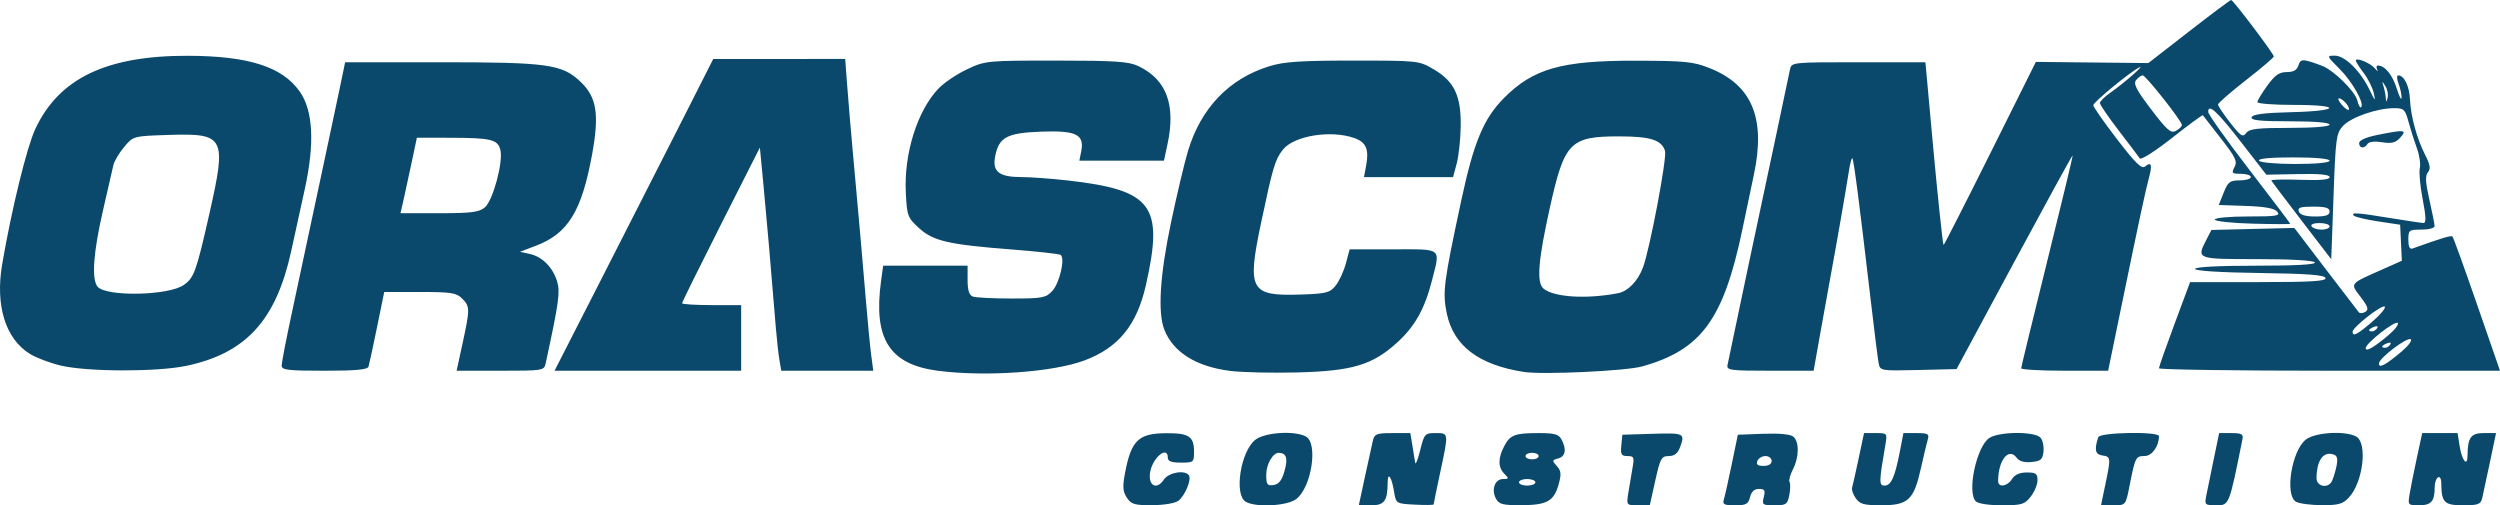
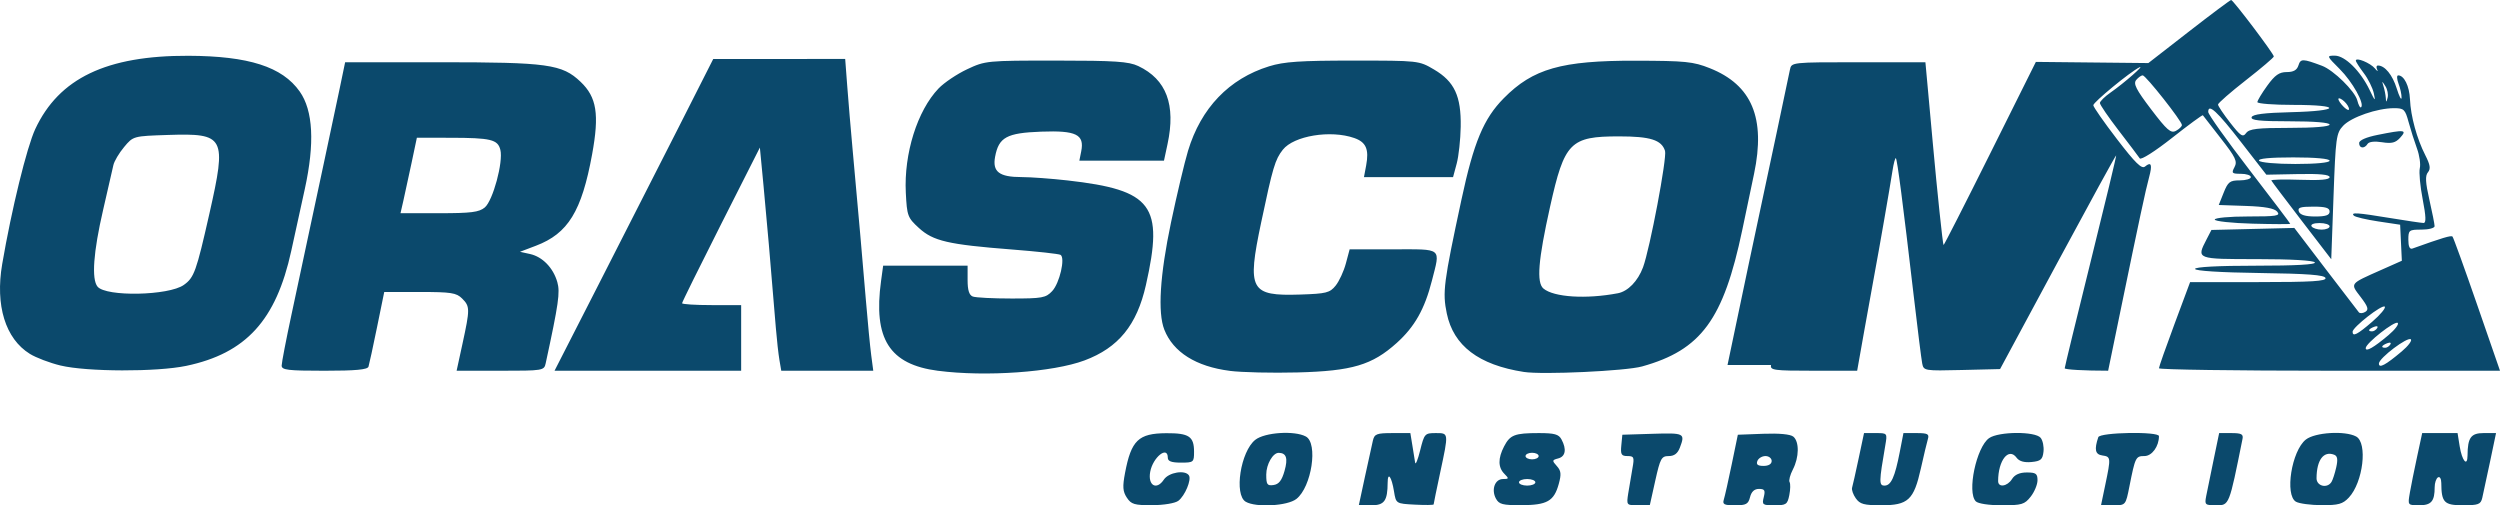
<svg xmlns="http://www.w3.org/2000/svg" xmlns:ns1="http://sodipodi.sourceforge.net/DTD/sodipodi-0.dtd" xmlns:ns2="http://www.inkscape.org/namespaces/inkscape" width="200" height="40.431" viewBox="0 0 200 40.431" fill="none" version="1.1" id="svg28" ns1:docname="orascom.svg" ns2:version="1.1.1 (3bf5ae0d25, 2021-09-20)">
  <defs id="defs32" />
  <ns1:namedview id="namedview30" pagecolor="#ffffff" bordercolor="#666666" borderopacity="1.0" ns2:pageshadow="2" ns2:pageopacity="0.0" ns2:pagecheckerboard="0" showgrid="false" ns2:zoom="3.6457286" ns2:cx="309.40317" ns2:cy="6.8573398" ns2:window-width="3840" ns2:window-height="2066" ns2:window-x="-11" ns2:window-y="-11" ns2:window-maximized="1" ns2:current-layer="svg28" fit-margin-top="0" fit-margin-left="0" fit-margin-right="0" fit-margin-bottom="0" showborder="true" lock-margins="false" />
-   <path style="fill:#0b496c;fill-opacity:1;stroke-width:0.263" d="m 90.146,39.811 c -0.324,-0.495 -0.352,-0.875 -0.143,-1.976 0.496,-2.613 1.071,-3.167 3.302,-3.179 1.817,-0.01 2.219,0.26 2.219,1.488 0,0.836 -0.037,0.866 -1.05,0.866 -0.758,0 -1.05,-0.109 -1.05,-0.394 0,-0.991 -1.193,-0.036 -1.407,1.126 -0.203,1.101 0.507,1.508 1.092,0.627 0.388,-0.585 1.716,-0.803 2.008,-0.331 0.214,0.346 -0.323,1.627 -0.85,2.027 -0.254,0.193 -1.161,0.345 -2.084,0.35 -1.428,0.008 -1.686,-0.069 -2.036,-0.604 z m 9.513,0.329 c -0.951,-0.554 -0.414,-4.027 0.766,-4.956 0.759,-0.597 3.132,-0.753 4.042,-0.265 0.995,0.532 0.465,4.037 -0.756,4.997 -0.717,0.564 -3.231,0.703 -4.053,0.224 z m 3.105,-2.473 c 0.284,-1.003 0.149,-1.426 -0.461,-1.44 -0.469,-0.011 -1.003,0.915 -1.003,1.74 0,0.799 0.076,0.908 0.583,0.835 0.428,-0.062 0.663,-0.364 0.881,-1.134 z m 6.434,0.459 c 0.272,-1.264 0.558,-2.563 0.635,-2.888 0.125,-0.523 0.305,-0.591 1.568,-0.591 h 1.427 l 0.161,0.985 c 0.088,0.542 0.188,1.162 0.222,1.378 0.034,0.217 0.215,-0.226 0.403,-0.985 0.328,-1.326 0.375,-1.378 1.234,-1.378 1.06,0 1.053,-0.057 0.368,3.151 -0.289,1.351 -0.525,2.501 -0.525,2.555 0,0.053 -0.678,0.062 -1.506,0.018 -1.506,-0.079 -1.506,-0.079 -1.666,-1.066 -0.189,-1.169 -0.502,-1.6 -0.507,-0.697 -0.008,1.464 -0.263,1.816 -1.314,1.816 h -0.994 z m 10.475,1.762 c -0.387,-0.722 -0.081,-1.565 0.567,-1.565 0.478,0 0.489,-0.038 0.114,-0.413 -0.515,-0.515 -0.525,-1.235 -0.029,-2.194 0.48,-0.927 0.848,-1.069 2.779,-1.069 1.258,0 1.595,0.094 1.816,0.508 0.423,0.79 0.323,1.366 -0.264,1.519 -0.496,0.13 -0.504,0.174 -0.112,0.608 0.344,0.38 0.373,0.649 0.156,1.437 -0.38,1.375 -0.926,1.686 -2.977,1.696 -1.51,0.007 -1.804,-0.068 -2.049,-0.527 z m 3.156,-1.303 c 0,-0.144 -0.295,-0.263 -0.656,-0.263 -0.361,0 -0.656,0.118 -0.656,0.263 0,0.144 0.295,0.263 0.656,0.263 0.361,0 0.656,-0.118 0.656,-0.263 z m 0.263,-2.1 c 0,-0.144 -0.236,-0.263 -0.525,-0.263 -0.289,0 -0.525,0.118 -0.525,0.263 0,0.144 0.236,0.263 0.525,0.263 0.289,0 0.525,-0.118 0.525,-0.263 z m 7.172,2.954 c 0.084,-0.542 0.233,-1.428 0.331,-1.969 0.163,-0.893 0.126,-0.985 -0.396,-0.985 -0.492,0 -0.564,-0.125 -0.494,-0.853 l 0.082,-0.853 2.429,-0.075 c 2.539,-0.079 2.61,-0.043 2.173,1.109 -0.178,0.467 -0.451,0.673 -0.893,0.673 -0.578,0 -0.677,0.181 -1.075,1.969 l -0.438,1.969 h -0.936 c -0.933,0 -0.935,-0.003 -0.784,-0.985 z m 7.642,0.525 c 0.08,-0.253 0.365,-1.523 0.633,-2.822 l 0.488,-2.363 2.035,-0.077 c 1.274,-0.048 2.173,0.037 2.404,0.229 0.486,0.403 0.469,1.649 -0.036,2.626 -0.223,0.43 -0.341,0.885 -0.264,1.01 0.077,0.125 0.068,0.594 -0.022,1.043 -0.149,0.744 -0.252,0.815 -1.185,0.815 -0.959,0 -1.012,-0.04 -0.858,-0.656 0.136,-0.543 0.07,-0.656 -0.384,-0.656 -0.366,0 -0.603,0.218 -0.713,0.656 -0.141,0.562 -0.314,0.656 -1.204,0.656 -0.87,0 -1.016,-0.075 -0.894,-0.459 z m 3.828,-3.085 c 0,-0.217 -0.224,-0.394 -0.497,-0.394 -0.273,0 -0.565,0.177 -0.648,0.394 -0.109,0.285 0.029,0.394 0.497,0.394 0.401,0 0.648,-0.15 0.648,-0.394 z m 6.73,2.989 c -0.214,-0.305 -0.348,-0.689 -0.297,-0.853 0.05,-0.164 0.286,-1.214 0.523,-2.333 l 0.432,-2.035 h 0.935 c 0.935,0 0.935,0 0.766,0.985 -0.506,2.936 -0.511,3.216 -0.06,3.216 0.522,0 0.827,-0.674 1.219,-2.691 l 0.293,-1.51 h 1.049 c 0.877,0 1.027,0.075 0.911,0.459 -0.076,0.253 -0.331,1.321 -0.567,2.375 -0.564,2.522 -1.017,2.942 -3.172,2.942 -1.374,0 -1.706,-0.091 -2.031,-0.555 z m 9.601,0.24 c -0.719,-0.719 0.043,-4.343 1.063,-5.058 0.765,-0.536 3.683,-0.554 4.122,-0.026 0.173,0.208 0.276,0.71 0.229,1.116 -0.072,0.624 -0.22,0.751 -0.961,0.822 -0.582,0.056 -0.982,-0.059 -1.188,-0.342 -0.632,-0.865 -1.48,0.204 -1.48,1.867 0,0.543 0.738,0.434 1.111,-0.164 0.219,-0.351 0.612,-0.525 1.184,-0.525 0.725,0 0.856,0.095 0.856,0.621 0,0.342 -0.245,0.932 -0.544,1.313 -0.492,0.625 -0.715,0.692 -2.311,0.692 -1.024,0 -1.899,-0.132 -2.081,-0.315 z m 10.358,-1.326 c 0.456,-2.177 0.449,-2.247 -0.236,-2.345 -0.572,-0.081 -0.658,-0.47 -0.324,-1.462 0.132,-0.393 4.853,-0.473 4.853,-0.083 0,0.82 -0.561,1.592 -1.157,1.592 -0.7,0 -0.741,0.084 -1.206,2.429 -0.299,1.51 -0.299,1.51 -1.286,1.51 h -0.987 z m 8.069,0.919 c 0.078,-0.397 0.344,-1.697 0.591,-2.888 l 0.449,-2.166 h 0.981 c 0.794,0 0.963,0.087 0.889,0.459 -1.08,5.377 -1.056,5.317 -2.121,5.317 -0.874,0 -0.921,-0.044 -0.788,-0.722 z m 7.186,0.438 c -0.913,-0.532 -0.35,-4.077 0.79,-4.974 0.735,-0.578 3.124,-0.725 4.019,-0.247 0.939,0.502 0.561,3.673 -0.582,4.89 -0.484,0.516 -0.833,0.613 -2.172,0.606 -0.877,-0.005 -1.802,-0.128 -2.055,-0.276 z m 2.842,-1.585 c 0.1,-0.161 0.27,-0.686 0.378,-1.165 0.144,-0.64 0.1,-0.909 -0.166,-1.011 -0.844,-0.324 -1.4,0.417 -1.409,1.879 -0.004,0.635 0.856,0.849 1.197,0.297 z m 6.264,0.884 c 0.094,-0.542 0.355,-1.841 0.581,-2.888 l 0.41,-1.904 h 1.415 1.415 l 0.169,1.056 c 0.187,1.173 0.623,1.679 0.629,0.732 0.008,-1.429 0.27,-1.788 1.3,-1.788 h 0.98 l -0.481,2.297 c -0.264,1.264 -0.544,2.563 -0.621,2.888 -0.124,0.522 -0.305,0.591 -1.549,0.591 -1.502,0 -1.719,-0.225 -1.729,-1.788 -0.002,-0.337 -0.12,-0.534 -0.266,-0.444 -0.144,0.089 -0.263,0.441 -0.263,0.782 0,1.134 -0.27,1.45 -1.239,1.45 -0.919,0 -0.92,-0.002 -0.749,-0.985 z M 75.044,29.664 c -3.894,-0.506 -5.194,-2.557 -4.559,-7.19 l 0.167,-1.218 h 3.378 3.378 v 1.153 c 0,0.81 0.124,1.201 0.415,1.313 0.228,0.088 1.626,0.159 3.105,0.159 2.454,0 2.739,-0.052 3.247,-0.594 0.594,-0.632 1.061,-2.656 0.669,-2.898 -0.129,-0.08 -1.884,-0.273 -3.901,-0.43 -5.093,-0.396 -6.288,-0.673 -7.433,-1.722 -0.899,-0.824 -0.952,-0.966 -1.045,-2.819 -0.158,-3.13 0.919,-6.562 2.618,-8.339 0.444,-0.465 1.474,-1.157 2.288,-1.539 1.458,-0.684 1.569,-0.694 7.126,-0.693 4.707,9.58e-4 5.798,0.074 6.564,0.437 2.255,1.067 3.016,3.097 2.341,6.244 l -0.284,1.326 h -3.385 -3.385 l 0.149,-0.745 c 0.27,-1.351 -0.397,-1.68 -3.197,-1.577 -2.765,0.102 -3.4,0.447 -3.692,2.006 -0.226,1.203 0.327,1.628 2.117,1.629 0.731,5.27e-4 2.392,0.122 3.691,0.269 6.787,0.771 7.697,1.988 6.257,8.368 -0.723,3.205 -2.197,5.014 -4.913,6.03 -2.517,0.942 -7.909,1.323 -11.715,0.828 z m 23.342,0.004 c -2.704,-0.345 -4.527,-1.491 -5.239,-3.292 -0.54,-1.367 -0.354,-4.354 0.535,-8.585 0.465,-2.21 1.077,-4.785 1.36,-5.724 1.036,-3.427 3.285,-5.772 6.487,-6.763 1.195,-0.37 2.477,-0.457 6.728,-0.457 5.24,0 5.254,0.002 6.464,0.713 1.634,0.961 2.177,2.123 2.136,4.575 -0.017,1.031 -0.162,2.361 -0.322,2.954 l -0.29,1.079 h -3.564 -3.564 l 0.175,-0.93 c 0.243,-1.296 -0.005,-1.868 -0.954,-2.198 -1.896,-0.661 -4.834,-0.178 -5.714,0.94 -0.616,0.783 -0.8,1.401 -1.73,5.812 -1.143,5.425 -0.886,5.901 3.119,5.772 2.092,-0.068 2.371,-0.138 2.836,-0.711 0.283,-0.35 0.652,-1.147 0.819,-1.772 l 0.304,-1.136 h 3.49 c 3.986,0 3.773,-0.173 3.092,2.505 -0.579,2.276 -1.38,3.694 -2.819,4.988 -1.968,1.769 -3.565,2.243 -7.939,2.357 -2.023,0.053 -4.459,-0.004 -5.412,-0.125 z m 23.525,0.088 c -3.614,-0.562 -5.631,-2.093 -6.168,-4.682 -0.352,-1.697 -0.256,-2.445 1.175,-9.11 0.986,-4.593 1.772,-6.475 3.386,-8.108 2.335,-2.364 4.614,-3.013 10.534,-3 3.998,0.009 4.618,0.071 5.946,0.599 3.368,1.34 4.478,3.987 3.541,8.449 -0.227,1.083 -0.651,3.103 -0.942,4.489 -1.508,7.18 -3.288,9.604 -8.02,10.923 -1.306,0.364 -7.95,0.673 -9.452,0.439 z m 7.516,-6.295 c 0.81,-0.154 1.602,-0.97 2.014,-2.073 0.547,-1.467 1.931,-8.783 1.762,-9.317 -0.279,-0.878 -1.174,-1.16 -3.677,-1.161 -3.915,-7.56e-4 -4.369,0.463 -5.522,5.636 -0.951,4.268 -1.096,6.067 -0.526,6.54 0.837,0.694 3.414,0.857 5.95,0.374 z M 4.837,29.24 C 3.985,29.034 2.884,28.616 2.391,28.311 0.431,27.099 -0.391,24.434 0.176,21.125 0.922,16.765 2.147,11.764 2.822,10.321 c 1.9,-4.063 5.704,-5.882 12.25,-5.858 4.827,0.018 7.506,0.878 8.904,2.857 1.076,1.523 1.212,4.139 0.407,7.809 -0.312,1.421 -0.8,3.648 -1.084,4.95 -1.213,5.546 -3.624,8.185 -8.394,9.189 -2.361,0.497 -7.964,0.481 -10.068,-0.028 z m 9.866,-6.444 c 0.828,-0.586 1.002,-1.07 2.049,-5.703 1.392,-6.158 1.242,-6.443 -3.297,-6.297 -2.795,0.09 -2.795,0.09 -3.528,0.968 -0.403,0.483 -0.788,1.133 -0.856,1.444 -0.068,0.311 -0.438,1.925 -0.822,3.585 -0.781,3.377 -0.938,5.544 -0.445,6.139 0.682,0.822 5.686,0.723 6.899,-0.136 z m 7.83,6.45 c 0,-0.227 0.359,-2.088 0.798,-4.135 0.439,-2.047 1.024,-4.786 1.299,-6.085 0.275,-1.3 0.856,-4.017 1.291,-6.039 0.435,-2.022 0.993,-4.651 1.24,-5.842 l 0.45,-2.166 h 7.549 c 8.68,0 9.805,0.156 11.287,1.566 1.293,1.23 1.509,2.593 0.922,5.804 -0.834,4.559 -1.926,6.335 -4.495,7.31 l -1.277,0.485 0.805,0.177 c 0.996,0.219 1.855,1.103 2.183,2.246 0.234,0.816 0.106,1.709 -0.931,6.502 -0.125,0.577 -0.211,0.591 -3.626,0.591 h -3.499 l 0.471,-2.166 c 0.604,-2.777 0.602,-2.98 -0.028,-3.61 -0.461,-0.461 -0.875,-0.525 -3.379,-0.525 h -2.854 l -0.577,2.822 c -0.317,1.552 -0.624,2.97 -0.682,3.151 -0.077,0.24 -1.021,0.328 -3.527,0.328 -2.936,0 -3.421,-0.059 -3.421,-0.413 z m 16.249,-12.649 c 0.651,-0.54 1.49,-3.642 1.247,-4.61 -0.208,-0.829 -0.758,-0.961 -4.014,-0.965 l -2.665,-0.004 -0.429,2.035 c -0.236,1.119 -0.531,2.478 -0.655,3.019 l -0.226,0.985 h 3.094 c 2.56,0 3.189,-0.079 3.648,-0.459 z m 9.102,6.17 c 1.938,-3.791 4.795,-9.402 6.349,-12.47 l 2.826,-5.577 5.278,-0.002 5.278,-0.002 0.164,2.166 c 0.09,1.191 0.282,3.466 0.427,5.054 0.492,5.401 0.803,8.921 1.065,12.078 0.144,1.733 0.336,3.712 0.426,4.398 l 0.164,1.247 h -3.68 -3.68 l -0.146,-0.853 c -0.08,-0.469 -0.209,-1.621 -0.286,-2.56 -0.447,-5.443 -0.722,-8.613 -0.984,-11.356 l -0.295,-3.086 -3.112,6.151 c -1.711,3.383 -3.112,6.219 -3.112,6.302 0,0.083 1.063,0.151 2.363,0.151 h 2.363 v 2.626 2.626 h -7.465 -7.465 z m 90.318,6.433 c 0.052,-0.253 0.343,-1.641 0.647,-3.085 0.303,-1.444 0.775,-3.689 1.048,-4.989 0.273,-1.3 0.863,-4.076 1.312,-6.17 0.691,-3.226 1.091,-5.114 1.987,-9.386 0.124,-0.589 0.137,-0.591 5.48,-0.591 h 5.357 l 0.163,1.772 c 0.09,0.975 0.281,3.072 0.425,4.66 0.356,3.925 0.799,8.128 0.864,8.193 0.029,0.029 1.703,-3.255 3.719,-7.299 l 3.666,-7.353 4.499,0.047 4.499,0.047 3.246,-2.522 C 176.899,1.135 178.419,-1.3398814e-4 178.492,1.1863897e-8 178.654,3.1701186e-4 181.905,4.302 181.905,4.517 c 0,0.085 -1.004,0.94 -2.232,1.898 -1.227,0.958 -2.232,1.835 -2.232,1.948 0,0.113 0.437,0.766 0.972,1.452 0.839,1.076 1.013,1.19 1.276,0.831 0.249,-0.341 0.885,-0.416 3.492,-0.416 1.95,0 3.187,-0.102 3.187,-0.263 0,-0.161 -1.233,-0.263 -3.173,-0.263 -2.421,0 -3.147,-0.078 -3.064,-0.328 0.077,-0.232 1.01,-0.35 3.173,-0.402 3.943,-0.095 4.09,-0.582 0.175,-0.582 -1.588,0 -2.888,-0.1 -2.888,-0.223 0,-0.123 0.355,-0.713 0.789,-1.313 0.616,-0.85 0.958,-1.09 1.558,-1.09 0.543,0 0.818,-0.157 0.938,-0.536 0.174,-0.547 0.339,-0.544 1.886,0.034 0.921,0.345 2.636,2.028 2.822,2.771 0.094,0.375 0.231,0.621 0.305,0.547 0.288,-0.288 -0.692,-2.036 -1.712,-3.056 -1.055,-1.055 -1.062,-1.073 -0.391,-1.073 0.813,0 2.056,1.229 2.788,2.757 0.431,0.898 0.479,0.936 0.334,0.263 -0.093,-0.433 -0.456,-1.164 -0.806,-1.623 -0.35,-0.46 -0.636,-0.911 -0.636,-1.002 0,-0.29 1.165,0.19 1.528,0.629 0.192,0.232 0.274,0.274 0.182,0.093 -0.091,-0.181 -0.064,-0.328 0.062,-0.328 0.549,0 1.162,0.751 1.501,1.841 0.202,0.648 0.375,0.979 0.385,0.736 0.01,-0.243 -0.098,-0.745 -0.238,-1.116 -0.141,-0.37 -0.155,-0.673 -0.032,-0.673 0.475,0 0.896,0.854 0.944,1.914 0.061,1.368 0.549,3.146 1.225,4.472 0.394,0.773 0.443,1.09 0.212,1.369 -0.229,0.276 -0.201,0.806 0.116,2.198 0.23,1.009 0.417,1.959 0.417,2.111 0,0.152 -0.473,0.276 -1.05,0.276 -1,0 -1.05,0.039 -1.05,0.816 0,0.54 0.111,0.776 0.328,0.698 2.41,-0.864 3.093,-1.068 3.203,-0.958 0.072,0.072 0.956,2.516 1.965,5.432 L 200,29.658 h -13.642 c -7.503,0 -13.643,-0.089 -13.643,-0.197 -2.1e-4,-0.108 0.561,-1.703 1.247,-3.545 l 1.247,-3.348 h 5.47 c 4.259,0 5.446,-0.073 5.361,-0.328 -0.081,-0.244 -1.427,-0.346 -5.273,-0.399 -3.145,-0.043 -5.164,-0.172 -5.164,-0.328 0,-0.158 1.869,-0.257 4.873,-0.257 3.182,0 4.816,-0.091 4.711,-0.263 -0.098,-0.158 -1.928,-0.263 -4.61,-0.263 -4.886,0 -4.872,0.006 -4.055,-1.573 l 0.393,-0.76 3.316,-0.081 3.316,-0.081 2.502,3.282 c 1.376,1.805 2.573,3.366 2.66,3.468 0.087,0.102 0.321,0.086 0.519,-0.037 0.289,-0.178 0.213,-0.417 -0.378,-1.192 -0.846,-1.109 -0.91,-1.025 1.655,-2.165 l 1.643,-0.73 -0.068,-1.442 -0.068,-1.442 -1.755,-0.264 c -0.965,-0.145 -1.842,-0.353 -1.947,-0.461 -0.273,-0.28 0.238,-0.247 2.915,0.193 1.3,0.214 2.497,0.39 2.661,0.393 0.215,0.003 0.195,-0.523 -0.071,-1.899 -0.203,-1.047 -0.306,-2.164 -0.23,-2.483 0.077,-0.319 -0.025,-1.028 -0.226,-1.575 -0.201,-0.548 -0.502,-1.498 -0.669,-2.111 C 192.411,8.746 192.315,8.654 191.525,8.654 c -1.35,0 -3.423,0.717 -4.072,1.407 -0.555,0.591 -0.602,0.933 -0.772,5.654 l -0.181,5.024 -2.363,-3.077 c -1.3,-1.693 -2.393,-3.142 -2.429,-3.22 -0.036,-0.079 0.997,-0.105 2.297,-0.059 1.631,0.058 2.364,-0.008 2.364,-0.212 0,-0.203 -0.795,-0.281 -2.53,-0.246 l -2.53,0.051 -1.999,-2.575 c -1.942,-2.502 -2.659,-3.162 -2.652,-2.441 0.002,0.193 1.479,2.267 3.282,4.611 1.803,2.343 3.279,4.293 3.279,4.332 2.5e-4,0.039 -1.358,0.035 -3.019,-0.01 -1.661,-0.045 -3.02,-0.193 -3.02,-0.328 0,-0.138 1.175,-0.247 2.658,-0.247 2.302,0 2.615,-0.051 2.339,-0.384 -0.222,-0.267 -0.98,-0.407 -2.498,-0.459 l -2.179,-0.075 0.393,-0.985 c 0.346,-0.867 0.5,-0.985 1.284,-0.985 0.49,0 0.891,-0.118 0.891,-0.263 0,-0.144 -0.359,-0.263 -0.797,-0.263 -0.721,0 -0.769,-0.051 -0.511,-0.535 0.245,-0.458 0.088,-0.789 -1.092,-2.297 -0.758,-0.969 -1.405,-1.802 -1.438,-1.85 -0.032,-0.049 -1.143,0.767 -2.469,1.812 -1.363,1.075 -2.484,1.786 -2.581,1.637 -0.094,-0.145 -0.851,-1.146 -1.681,-2.224 -0.83,-1.078 -1.509,-2.071 -1.508,-2.205 9.5e-4,-0.134 0.385,-0.512 0.853,-0.838 1.089,-0.759 2.814,-2.27 2.296,-2.01 -0.755,0.378 -3.676,2.782 -3.676,3.025 0,0.135 0.854,1.358 1.897,2.717 1.464,1.908 1.975,2.408 2.238,2.189 0.505,-0.419 0.604,-0.16 0.328,0.855 -0.279,1.025 -0.8,3.46 -2.262,10.555 l -1.014,4.923 h -3.482 c -1.915,0 -3.479,-0.089 -3.475,-0.197 0.004,-0.108 0.943,-3.973 2.089,-8.589 1.145,-4.615 2.058,-8.414 2.028,-8.442 -0.03,-0.028 -2.131,3.808 -4.671,8.523 l -4.617,8.573 -3.056,0.074 c -2.999,0.073 -3.058,0.063 -3.174,-0.525 -0.065,-0.329 -0.373,-2.785 -0.684,-5.456 -0.857,-7.352 -1.311,-10.851 -1.422,-10.962 -0.055,-0.055 -0.18,0.409 -0.276,1.033 -0.208,1.345 -1.082,6.363 -1.432,8.223 -0.136,0.722 -0.504,2.76 -0.818,4.529 l -0.571,3.216 h -3.492 c -3.187,0 -3.484,-0.04 -3.397,-0.459 z m 53.941,-1.089 c 0.505,-0.426 0.833,-0.858 0.729,-0.962 -0.246,-0.246 -2.547,1.49 -2.558,1.929 -0.01,0.417 0.521,0.136 1.828,-0.967 z m -1.05,-1.313 c 0.505,-0.426 0.832,-0.859 0.729,-0.962 -0.216,-0.216 -2.565,1.627 -2.565,2.013 0,0.325 0.638,-0.039 1.836,-1.05 z m 0.131,0.764 c 0.092,-0.149 -0.013,-0.193 -0.247,-0.103 -0.455,0.175 -0.538,0.363 -0.16,0.363 0.136,0 0.319,-0.117 0.407,-0.26 z m -1.442,-1.827 c 0.65,-0.561 1.099,-1.103 0.999,-1.203 -0.204,-0.204 -2.574,1.646 -2.574,2.009 0,0.421 0.381,0.226 1.575,-0.806 z m 0.392,0.514 c 0.092,-0.149 -0.013,-0.193 -0.247,-0.103 -0.455,0.175 -0.538,0.363 -0.16,0.363 0.136,0 0.319,-0.117 0.407,-0.26 z m -3.805,-8.142 c 0,-0.144 -0.361,-0.263 -0.803,-0.263 -0.469,0 -0.736,0.109 -0.641,0.263 0.089,0.144 0.451,0.263 0.803,0.263 0.352,0 0.641,-0.118 0.641,-0.263 z m 0,-1.182 c 0,-0.297 -0.32,-0.394 -1.305,-0.394 -1.052,0 -1.275,0.076 -1.153,0.394 0.103,0.267 0.521,0.394 1.305,0.394 0.85,0 1.153,-0.104 1.153,-0.394 z m 0,-4.07 c 0,-0.159 -1.143,-0.263 -2.904,-0.263 -1.869,0 -2.846,0.094 -2.741,0.263 0.091,0.148 1.359,0.263 2.904,0.263 1.653,0 2.741,-0.104 2.741,-0.263 z M 174.553,10.002 c 0,-0.311 -2.892,-3.974 -3.137,-3.974 -0.116,0 -0.35,0.167 -0.52,0.371 -0.247,0.298 -0.011,0.763 1.194,2.348 1.274,1.676 1.576,1.938 1.983,1.72 0.264,-0.141 0.48,-0.351 0.48,-0.465 z m 13.133,-1.736 c -0.183,-0.22 -0.435,-0.4 -0.56,-0.4 -0.125,0 -0.029,0.233 0.215,0.517 0.244,0.284 0.496,0.465 0.56,0.4 0.064,-0.064 -0.032,-0.297 -0.215,-0.517 z m 3.143,-1.377 c -0.284,-0.443 -0.292,-0.443 -0.149,0.013 0.083,0.265 0.165,0.678 0.182,0.919 0.027,0.395 0.042,0.393 0.149,-0.013 0.065,-0.248 -0.017,-0.662 -0.182,-0.919 z m -2.098,4.557 c 0,-0.225 0.554,-0.469 1.488,-0.656 2.166,-0.435 2.37,-0.41 1.797,0.223 -0.373,0.412 -0.678,0.489 -1.452,0.366 -0.597,-0.096 -1.049,-0.043 -1.159,0.134 -0.251,0.406 -0.674,0.364 -0.674,-0.067 z" id="path937" />
+   <path style="fill:#0b496c;fill-opacity:1;stroke-width:0.263" d="m 90.146,39.811 c -0.324,-0.495 -0.352,-0.875 -0.143,-1.976 0.496,-2.613 1.071,-3.167 3.302,-3.179 1.817,-0.01 2.219,0.26 2.219,1.488 0,0.836 -0.037,0.866 -1.05,0.866 -0.758,0 -1.05,-0.109 -1.05,-0.394 0,-0.991 -1.193,-0.036 -1.407,1.126 -0.203,1.101 0.507,1.508 1.092,0.627 0.388,-0.585 1.716,-0.803 2.008,-0.331 0.214,0.346 -0.323,1.627 -0.85,2.027 -0.254,0.193 -1.161,0.345 -2.084,0.35 -1.428,0.008 -1.686,-0.069 -2.036,-0.604 z m 9.513,0.329 c -0.951,-0.554 -0.414,-4.027 0.766,-4.956 0.759,-0.597 3.132,-0.753 4.042,-0.265 0.995,0.532 0.465,4.037 -0.756,4.997 -0.717,0.564 -3.231,0.703 -4.053,0.224 z m 3.105,-2.473 c 0.284,-1.003 0.149,-1.426 -0.461,-1.44 -0.469,-0.011 -1.003,0.915 -1.003,1.74 0,0.799 0.076,0.908 0.583,0.835 0.428,-0.062 0.663,-0.364 0.881,-1.134 z m 6.434,0.459 c 0.272,-1.264 0.558,-2.563 0.635,-2.888 0.125,-0.523 0.305,-0.591 1.568,-0.591 h 1.427 l 0.161,0.985 c 0.088,0.542 0.188,1.162 0.222,1.378 0.034,0.217 0.215,-0.226 0.403,-0.985 0.328,-1.326 0.375,-1.378 1.234,-1.378 1.06,0 1.053,-0.057 0.368,3.151 -0.289,1.351 -0.525,2.501 -0.525,2.555 0,0.053 -0.678,0.062 -1.506,0.018 -1.506,-0.079 -1.506,-0.079 -1.666,-1.066 -0.189,-1.169 -0.502,-1.6 -0.507,-0.697 -0.008,1.464 -0.263,1.816 -1.314,1.816 h -0.994 z m 10.475,1.762 c -0.387,-0.722 -0.081,-1.565 0.567,-1.565 0.478,0 0.489,-0.038 0.114,-0.413 -0.515,-0.515 -0.525,-1.235 -0.029,-2.194 0.48,-0.927 0.848,-1.069 2.779,-1.069 1.258,0 1.595,0.094 1.816,0.508 0.423,0.79 0.323,1.366 -0.264,1.519 -0.496,0.13 -0.504,0.174 -0.112,0.608 0.344,0.38 0.373,0.649 0.156,1.437 -0.38,1.375 -0.926,1.686 -2.977,1.696 -1.51,0.007 -1.804,-0.068 -2.049,-0.527 z m 3.156,-1.303 c 0,-0.144 -0.295,-0.263 -0.656,-0.263 -0.361,0 -0.656,0.118 -0.656,0.263 0,0.144 0.295,0.263 0.656,0.263 0.361,0 0.656,-0.118 0.656,-0.263 z m 0.263,-2.1 c 0,-0.144 -0.236,-0.263 -0.525,-0.263 -0.289,0 -0.525,0.118 -0.525,0.263 0,0.144 0.236,0.263 0.525,0.263 0.289,0 0.525,-0.118 0.525,-0.263 z m 7.172,2.954 c 0.084,-0.542 0.233,-1.428 0.331,-1.969 0.163,-0.893 0.126,-0.985 -0.396,-0.985 -0.492,0 -0.564,-0.125 -0.494,-0.853 l 0.082,-0.853 2.429,-0.075 c 2.539,-0.079 2.61,-0.043 2.173,1.109 -0.178,0.467 -0.451,0.673 -0.893,0.673 -0.578,0 -0.677,0.181 -1.075,1.969 l -0.438,1.969 h -0.936 c -0.933,0 -0.935,-0.003 -0.784,-0.985 z m 7.642,0.525 c 0.08,-0.253 0.365,-1.523 0.633,-2.822 l 0.488,-2.363 2.035,-0.077 c 1.274,-0.048 2.173,0.037 2.404,0.229 0.486,0.403 0.469,1.649 -0.036,2.626 -0.223,0.43 -0.341,0.885 -0.264,1.01 0.077,0.125 0.068,0.594 -0.022,1.043 -0.149,0.744 -0.252,0.815 -1.185,0.815 -0.959,0 -1.012,-0.04 -0.858,-0.656 0.136,-0.543 0.07,-0.656 -0.384,-0.656 -0.366,0 -0.603,0.218 -0.713,0.656 -0.141,0.562 -0.314,0.656 -1.204,0.656 -0.87,0 -1.016,-0.075 -0.894,-0.459 z m 3.828,-3.085 c 0,-0.217 -0.224,-0.394 -0.497,-0.394 -0.273,0 -0.565,0.177 -0.648,0.394 -0.109,0.285 0.029,0.394 0.497,0.394 0.401,0 0.648,-0.15 0.648,-0.394 z m 6.73,2.989 c -0.214,-0.305 -0.348,-0.689 -0.297,-0.853 0.05,-0.164 0.286,-1.214 0.523,-2.333 l 0.432,-2.035 h 0.935 c 0.935,0 0.935,0 0.766,0.985 -0.506,2.936 -0.511,3.216 -0.06,3.216 0.522,0 0.827,-0.674 1.219,-2.691 l 0.293,-1.51 h 1.049 c 0.877,0 1.027,0.075 0.911,0.459 -0.076,0.253 -0.331,1.321 -0.567,2.375 -0.564,2.522 -1.017,2.942 -3.172,2.942 -1.374,0 -1.706,-0.091 -2.031,-0.555 z m 9.601,0.24 c -0.719,-0.719 0.043,-4.343 1.063,-5.058 0.765,-0.536 3.683,-0.554 4.122,-0.026 0.173,0.208 0.276,0.71 0.229,1.116 -0.072,0.624 -0.22,0.751 -0.961,0.822 -0.582,0.056 -0.982,-0.059 -1.188,-0.342 -0.632,-0.865 -1.48,0.204 -1.48,1.867 0,0.543 0.738,0.434 1.111,-0.164 0.219,-0.351 0.612,-0.525 1.184,-0.525 0.725,0 0.856,0.095 0.856,0.621 0,0.342 -0.245,0.932 -0.544,1.313 -0.492,0.625 -0.715,0.692 -2.311,0.692 -1.024,0 -1.899,-0.132 -2.081,-0.315 z m 10.358,-1.326 c 0.456,-2.177 0.449,-2.247 -0.236,-2.345 -0.572,-0.081 -0.658,-0.47 -0.324,-1.462 0.132,-0.393 4.853,-0.473 4.853,-0.083 0,0.82 -0.561,1.592 -1.157,1.592 -0.7,0 -0.741,0.084 -1.206,2.429 -0.299,1.51 -0.299,1.51 -1.286,1.51 h -0.987 z m 8.069,0.919 c 0.078,-0.397 0.344,-1.697 0.591,-2.888 l 0.449,-2.166 h 0.981 c 0.794,0 0.963,0.087 0.889,0.459 -1.08,5.377 -1.056,5.317 -2.121,5.317 -0.874,0 -0.921,-0.044 -0.788,-0.722 z m 7.186,0.438 c -0.913,-0.532 -0.35,-4.077 0.79,-4.974 0.735,-0.578 3.124,-0.725 4.019,-0.247 0.939,0.502 0.561,3.673 -0.582,4.89 -0.484,0.516 -0.833,0.613 -2.172,0.606 -0.877,-0.005 -1.802,-0.128 -2.055,-0.276 z m 2.842,-1.585 c 0.1,-0.161 0.27,-0.686 0.378,-1.165 0.144,-0.64 0.1,-0.909 -0.166,-1.011 -0.844,-0.324 -1.4,0.417 -1.409,1.879 -0.004,0.635 0.856,0.849 1.197,0.297 z m 6.264,0.884 c 0.094,-0.542 0.355,-1.841 0.581,-2.888 l 0.41,-1.904 h 1.415 1.415 l 0.169,1.056 c 0.187,1.173 0.623,1.679 0.629,0.732 0.008,-1.429 0.27,-1.788 1.3,-1.788 h 0.98 l -0.481,2.297 c -0.264,1.264 -0.544,2.563 -0.621,2.888 -0.124,0.522 -0.305,0.591 -1.549,0.591 -1.502,0 -1.719,-0.225 -1.729,-1.788 -0.002,-0.337 -0.12,-0.534 -0.266,-0.444 -0.144,0.089 -0.263,0.441 -0.263,0.782 0,1.134 -0.27,1.45 -1.239,1.45 -0.919,0 -0.92,-0.002 -0.749,-0.985 z M 75.044,29.664 c -3.894,-0.506 -5.194,-2.557 -4.559,-7.19 l 0.167,-1.218 h 3.378 3.378 v 1.153 c 0,0.81 0.124,1.201 0.415,1.313 0.228,0.088 1.626,0.159 3.105,0.159 2.454,0 2.739,-0.052 3.247,-0.594 0.594,-0.632 1.061,-2.656 0.669,-2.898 -0.129,-0.08 -1.884,-0.273 -3.901,-0.43 -5.093,-0.396 -6.288,-0.673 -7.433,-1.722 -0.899,-0.824 -0.952,-0.966 -1.045,-2.819 -0.158,-3.13 0.919,-6.562 2.618,-8.339 0.444,-0.465 1.474,-1.157 2.288,-1.539 1.458,-0.684 1.569,-0.694 7.126,-0.693 4.707,9.58e-4 5.798,0.074 6.564,0.437 2.255,1.067 3.016,3.097 2.341,6.244 l -0.284,1.326 h -3.385 -3.385 l 0.149,-0.745 c 0.27,-1.351 -0.397,-1.68 -3.197,-1.577 -2.765,0.102 -3.4,0.447 -3.692,2.006 -0.226,1.203 0.327,1.628 2.117,1.629 0.731,5.27e-4 2.392,0.122 3.691,0.269 6.787,0.771 7.697,1.988 6.257,8.368 -0.723,3.205 -2.197,5.014 -4.913,6.03 -2.517,0.942 -7.909,1.323 -11.715,0.828 z m 23.342,0.004 c -2.704,-0.345 -4.527,-1.491 -5.239,-3.292 -0.54,-1.367 -0.354,-4.354 0.535,-8.585 0.465,-2.21 1.077,-4.785 1.36,-5.724 1.036,-3.427 3.285,-5.772 6.487,-6.763 1.195,-0.37 2.477,-0.457 6.728,-0.457 5.24,0 5.254,0.002 6.464,0.713 1.634,0.961 2.177,2.123 2.136,4.575 -0.017,1.031 -0.162,2.361 -0.322,2.954 l -0.29,1.079 h -3.564 -3.564 l 0.175,-0.93 c 0.243,-1.296 -0.005,-1.868 -0.954,-2.198 -1.896,-0.661 -4.834,-0.178 -5.714,0.94 -0.616,0.783 -0.8,1.401 -1.73,5.812 -1.143,5.425 -0.886,5.901 3.119,5.772 2.092,-0.068 2.371,-0.138 2.836,-0.711 0.283,-0.35 0.652,-1.147 0.819,-1.772 l 0.304,-1.136 h 3.49 c 3.986,0 3.773,-0.173 3.092,2.505 -0.579,2.276 -1.38,3.694 -2.819,4.988 -1.968,1.769 -3.565,2.243 -7.939,2.357 -2.023,0.053 -4.459,-0.004 -5.412,-0.125 z m 23.525,0.088 c -3.614,-0.562 -5.631,-2.093 -6.168,-4.682 -0.352,-1.697 -0.256,-2.445 1.175,-9.11 0.986,-4.593 1.772,-6.475 3.386,-8.108 2.335,-2.364 4.614,-3.013 10.534,-3 3.998,0.009 4.618,0.071 5.946,0.599 3.368,1.34 4.478,3.987 3.541,8.449 -0.227,1.083 -0.651,3.103 -0.942,4.489 -1.508,7.18 -3.288,9.604 -8.02,10.923 -1.306,0.364 -7.95,0.673 -9.452,0.439 z m 7.516,-6.295 c 0.81,-0.154 1.602,-0.97 2.014,-2.073 0.547,-1.467 1.931,-8.783 1.762,-9.317 -0.279,-0.878 -1.174,-1.16 -3.677,-1.161 -3.915,-7.56e-4 -4.369,0.463 -5.522,5.636 -0.951,4.268 -1.096,6.067 -0.526,6.54 0.837,0.694 3.414,0.857 5.95,0.374 z M 4.837,29.24 C 3.985,29.034 2.884,28.616 2.391,28.311 0.431,27.099 -0.391,24.434 0.176,21.125 0.922,16.765 2.147,11.764 2.822,10.321 c 1.9,-4.063 5.704,-5.882 12.25,-5.858 4.827,0.018 7.506,0.878 8.904,2.857 1.076,1.523 1.212,4.139 0.407,7.809 -0.312,1.421 -0.8,3.648 -1.084,4.95 -1.213,5.546 -3.624,8.185 -8.394,9.189 -2.361,0.497 -7.964,0.481 -10.068,-0.028 z m 9.866,-6.444 c 0.828,-0.586 1.002,-1.07 2.049,-5.703 1.392,-6.158 1.242,-6.443 -3.297,-6.297 -2.795,0.09 -2.795,0.09 -3.528,0.968 -0.403,0.483 -0.788,1.133 -0.856,1.444 -0.068,0.311 -0.438,1.925 -0.822,3.585 -0.781,3.377 -0.938,5.544 -0.445,6.139 0.682,0.822 5.686,0.723 6.899,-0.136 z m 7.83,6.45 c 0,-0.227 0.359,-2.088 0.798,-4.135 0.439,-2.047 1.024,-4.786 1.299,-6.085 0.275,-1.3 0.856,-4.017 1.291,-6.039 0.435,-2.022 0.993,-4.651 1.24,-5.842 l 0.45,-2.166 h 7.549 c 8.68,0 9.805,0.156 11.287,1.566 1.293,1.23 1.509,2.593 0.922,5.804 -0.834,4.559 -1.926,6.335 -4.495,7.31 l -1.277,0.485 0.805,0.177 c 0.996,0.219 1.855,1.103 2.183,2.246 0.234,0.816 0.106,1.709 -0.931,6.502 -0.125,0.577 -0.211,0.591 -3.626,0.591 h -3.499 l 0.471,-2.166 c 0.604,-2.777 0.602,-2.98 -0.028,-3.61 -0.461,-0.461 -0.875,-0.525 -3.379,-0.525 h -2.854 l -0.577,2.822 c -0.317,1.552 -0.624,2.97 -0.682,3.151 -0.077,0.24 -1.021,0.328 -3.527,0.328 -2.936,0 -3.421,-0.059 -3.421,-0.413 z m 16.249,-12.649 c 0.651,-0.54 1.49,-3.642 1.247,-4.61 -0.208,-0.829 -0.758,-0.961 -4.014,-0.965 l -2.665,-0.004 -0.429,2.035 c -0.236,1.119 -0.531,2.478 -0.655,3.019 l -0.226,0.985 h 3.094 c 2.56,0 3.189,-0.079 3.648,-0.459 z m 9.102,6.17 c 1.938,-3.791 4.795,-9.402 6.349,-12.47 l 2.826,-5.577 5.278,-0.002 5.278,-0.002 0.164,2.166 c 0.09,1.191 0.282,3.466 0.427,5.054 0.492,5.401 0.803,8.921 1.065,12.078 0.144,1.733 0.336,3.712 0.426,4.398 l 0.164,1.247 h -3.68 -3.68 l -0.146,-0.853 c -0.08,-0.469 -0.209,-1.621 -0.286,-2.56 -0.447,-5.443 -0.722,-8.613 -0.984,-11.356 l -0.295,-3.086 -3.112,6.151 c -1.711,3.383 -3.112,6.219 -3.112,6.302 0,0.083 1.063,0.151 2.363,0.151 h 2.363 v 2.626 2.626 h -7.465 -7.465 z m 90.318,6.433 c 0.052,-0.253 0.343,-1.641 0.647,-3.085 0.303,-1.444 0.775,-3.689 1.048,-4.989 0.273,-1.3 0.863,-4.076 1.312,-6.17 0.691,-3.226 1.091,-5.114 1.987,-9.386 0.124,-0.589 0.137,-0.591 5.48,-0.591 h 5.357 l 0.163,1.772 c 0.09,0.975 0.281,3.072 0.425,4.66 0.356,3.925 0.799,8.128 0.864,8.193 0.029,0.029 1.703,-3.255 3.719,-7.299 l 3.666,-7.353 4.499,0.047 4.499,0.047 3.246,-2.522 C 176.899,1.135 178.419,-1.3398814e-4 178.492,1.1863897e-8 178.654,3.1701186e-4 181.905,4.302 181.905,4.517 c 0,0.085 -1.004,0.94 -2.232,1.898 -1.227,0.958 -2.232,1.835 -2.232,1.948 0,0.113 0.437,0.766 0.972,1.452 0.839,1.076 1.013,1.19 1.276,0.831 0.249,-0.341 0.885,-0.416 3.492,-0.416 1.95,0 3.187,-0.102 3.187,-0.263 0,-0.161 -1.233,-0.263 -3.173,-0.263 -2.421,0 -3.147,-0.078 -3.064,-0.328 0.077,-0.232 1.01,-0.35 3.173,-0.402 3.943,-0.095 4.09,-0.582 0.175,-0.582 -1.588,0 -2.888,-0.1 -2.888,-0.223 0,-0.123 0.355,-0.713 0.789,-1.313 0.616,-0.85 0.958,-1.09 1.558,-1.09 0.543,0 0.818,-0.157 0.938,-0.536 0.174,-0.547 0.339,-0.544 1.886,0.034 0.921,0.345 2.636,2.028 2.822,2.771 0.094,0.375 0.231,0.621 0.305,0.547 0.288,-0.288 -0.692,-2.036 -1.712,-3.056 -1.055,-1.055 -1.062,-1.073 -0.391,-1.073 0.813,0 2.056,1.229 2.788,2.757 0.431,0.898 0.479,0.936 0.334,0.263 -0.093,-0.433 -0.456,-1.164 -0.806,-1.623 -0.35,-0.46 -0.636,-0.911 -0.636,-1.002 0,-0.29 1.165,0.19 1.528,0.629 0.192,0.232 0.274,0.274 0.182,0.093 -0.091,-0.181 -0.064,-0.328 0.062,-0.328 0.549,0 1.162,0.751 1.501,1.841 0.202,0.648 0.375,0.979 0.385,0.736 0.01,-0.243 -0.098,-0.745 -0.238,-1.116 -0.141,-0.37 -0.155,-0.673 -0.032,-0.673 0.475,0 0.896,0.854 0.944,1.914 0.061,1.368 0.549,3.146 1.225,4.472 0.394,0.773 0.443,1.09 0.212,1.369 -0.229,0.276 -0.201,0.806 0.116,2.198 0.23,1.009 0.417,1.959 0.417,2.111 0,0.152 -0.473,0.276 -1.05,0.276 -1,0 -1.05,0.039 -1.05,0.816 0,0.54 0.111,0.776 0.328,0.698 2.41,-0.864 3.093,-1.068 3.203,-0.958 0.072,0.072 0.956,2.516 1.965,5.432 L 200,29.658 h -13.642 c -7.503,0 -13.643,-0.089 -13.643,-0.197 -2.1e-4,-0.108 0.561,-1.703 1.247,-3.545 l 1.247,-3.348 h 5.47 c 4.259,0 5.446,-0.073 5.361,-0.328 -0.081,-0.244 -1.427,-0.346 -5.273,-0.399 -3.145,-0.043 -5.164,-0.172 -5.164,-0.328 0,-0.158 1.869,-0.257 4.873,-0.257 3.182,0 4.816,-0.091 4.711,-0.263 -0.098,-0.158 -1.928,-0.263 -4.61,-0.263 -4.886,0 -4.872,0.006 -4.055,-1.573 l 0.393,-0.76 3.316,-0.081 3.316,-0.081 2.502,3.282 c 1.376,1.805 2.573,3.366 2.66,3.468 0.087,0.102 0.321,0.086 0.519,-0.037 0.289,-0.178 0.213,-0.417 -0.378,-1.192 -0.846,-1.109 -0.91,-1.025 1.655,-2.165 l 1.643,-0.73 -0.068,-1.442 -0.068,-1.442 -1.755,-0.264 c -0.965,-0.145 -1.842,-0.353 -1.947,-0.461 -0.273,-0.28 0.238,-0.247 2.915,0.193 1.3,0.214 2.497,0.39 2.661,0.393 0.215,0.003 0.195,-0.523 -0.071,-1.899 -0.203,-1.047 -0.306,-2.164 -0.23,-2.483 0.077,-0.319 -0.025,-1.028 -0.226,-1.575 -0.201,-0.548 -0.502,-1.498 -0.669,-2.111 C 192.411,8.746 192.315,8.654 191.525,8.654 c -1.35,0 -3.423,0.717 -4.072,1.407 -0.555,0.591 -0.602,0.933 -0.772,5.654 l -0.181,5.024 -2.363,-3.077 c -1.3,-1.693 -2.393,-3.142 -2.429,-3.22 -0.036,-0.079 0.997,-0.105 2.297,-0.059 1.631,0.058 2.364,-0.008 2.364,-0.212 0,-0.203 -0.795,-0.281 -2.53,-0.246 l -2.53,0.051 -1.999,-2.575 c -1.942,-2.502 -2.659,-3.162 -2.652,-2.441 0.002,0.193 1.479,2.267 3.282,4.611 1.803,2.343 3.279,4.293 3.279,4.332 2.5e-4,0.039 -1.358,0.035 -3.019,-0.01 -1.661,-0.045 -3.02,-0.193 -3.02,-0.328 0,-0.138 1.175,-0.247 2.658,-0.247 2.302,0 2.615,-0.051 2.339,-0.384 -0.222,-0.267 -0.98,-0.407 -2.498,-0.459 l -2.179,-0.075 0.393,-0.985 c 0.346,-0.867 0.5,-0.985 1.284,-0.985 0.49,0 0.891,-0.118 0.891,-0.263 0,-0.144 -0.359,-0.263 -0.797,-0.263 -0.721,0 -0.769,-0.051 -0.511,-0.535 0.245,-0.458 0.088,-0.789 -1.092,-2.297 -0.758,-0.969 -1.405,-1.802 -1.438,-1.85 -0.032,-0.049 -1.143,0.767 -2.469,1.812 -1.363,1.075 -2.484,1.786 -2.581,1.637 -0.094,-0.145 -0.851,-1.146 -1.681,-2.224 -0.83,-1.078 -1.509,-2.071 -1.508,-2.205 9.5e-4,-0.134 0.385,-0.512 0.853,-0.838 1.089,-0.759 2.814,-2.27 2.296,-2.01 -0.755,0.378 -3.676,2.782 -3.676,3.025 0,0.135 0.854,1.358 1.897,2.717 1.464,1.908 1.975,2.408 2.238,2.189 0.505,-0.419 0.604,-0.16 0.328,0.855 -0.279,1.025 -0.8,3.46 -2.262,10.555 l -1.014,4.923 c -1.915,0 -3.479,-0.089 -3.475,-0.197 0.004,-0.108 0.943,-3.973 2.089,-8.589 1.145,-4.615 2.058,-8.414 2.028,-8.442 -0.03,-0.028 -2.131,3.808 -4.671,8.523 l -4.617,8.573 -3.056,0.074 c -2.999,0.073 -3.058,0.063 -3.174,-0.525 -0.065,-0.329 -0.373,-2.785 -0.684,-5.456 -0.857,-7.352 -1.311,-10.851 -1.422,-10.962 -0.055,-0.055 -0.18,0.409 -0.276,1.033 -0.208,1.345 -1.082,6.363 -1.432,8.223 -0.136,0.722 -0.504,2.76 -0.818,4.529 l -0.571,3.216 h -3.492 c -3.187,0 -3.484,-0.04 -3.397,-0.459 z m 53.941,-1.089 c 0.505,-0.426 0.833,-0.858 0.729,-0.962 -0.246,-0.246 -2.547,1.49 -2.558,1.929 -0.01,0.417 0.521,0.136 1.828,-0.967 z m -1.05,-1.313 c 0.505,-0.426 0.832,-0.859 0.729,-0.962 -0.216,-0.216 -2.565,1.627 -2.565,2.013 0,0.325 0.638,-0.039 1.836,-1.05 z m 0.131,0.764 c 0.092,-0.149 -0.013,-0.193 -0.247,-0.103 -0.455,0.175 -0.538,0.363 -0.16,0.363 0.136,0 0.319,-0.117 0.407,-0.26 z m -1.442,-1.827 c 0.65,-0.561 1.099,-1.103 0.999,-1.203 -0.204,-0.204 -2.574,1.646 -2.574,2.009 0,0.421 0.381,0.226 1.575,-0.806 z m 0.392,0.514 c 0.092,-0.149 -0.013,-0.193 -0.247,-0.103 -0.455,0.175 -0.538,0.363 -0.16,0.363 0.136,0 0.319,-0.117 0.407,-0.26 z m -3.805,-8.142 c 0,-0.144 -0.361,-0.263 -0.803,-0.263 -0.469,0 -0.736,0.109 -0.641,0.263 0.089,0.144 0.451,0.263 0.803,0.263 0.352,0 0.641,-0.118 0.641,-0.263 z m 0,-1.182 c 0,-0.297 -0.32,-0.394 -1.305,-0.394 -1.052,0 -1.275,0.076 -1.153,0.394 0.103,0.267 0.521,0.394 1.305,0.394 0.85,0 1.153,-0.104 1.153,-0.394 z m 0,-4.07 c 0,-0.159 -1.143,-0.263 -2.904,-0.263 -1.869,0 -2.846,0.094 -2.741,0.263 0.091,0.148 1.359,0.263 2.904,0.263 1.653,0 2.741,-0.104 2.741,-0.263 z M 174.553,10.002 c 0,-0.311 -2.892,-3.974 -3.137,-3.974 -0.116,0 -0.35,0.167 -0.52,0.371 -0.247,0.298 -0.011,0.763 1.194,2.348 1.274,1.676 1.576,1.938 1.983,1.72 0.264,-0.141 0.48,-0.351 0.48,-0.465 z m 13.133,-1.736 c -0.183,-0.22 -0.435,-0.4 -0.56,-0.4 -0.125,0 -0.029,0.233 0.215,0.517 0.244,0.284 0.496,0.465 0.56,0.4 0.064,-0.064 -0.032,-0.297 -0.215,-0.517 z m 3.143,-1.377 c -0.284,-0.443 -0.292,-0.443 -0.149,0.013 0.083,0.265 0.165,0.678 0.182,0.919 0.027,0.395 0.042,0.393 0.149,-0.013 0.065,-0.248 -0.017,-0.662 -0.182,-0.919 z m -2.098,4.557 c 0,-0.225 0.554,-0.469 1.488,-0.656 2.166,-0.435 2.37,-0.41 1.797,0.223 -0.373,0.412 -0.678,0.489 -1.452,0.366 -0.597,-0.096 -1.049,-0.043 -1.159,0.134 -0.251,0.406 -0.674,0.364 -0.674,-0.067 z" id="path937" />
</svg>